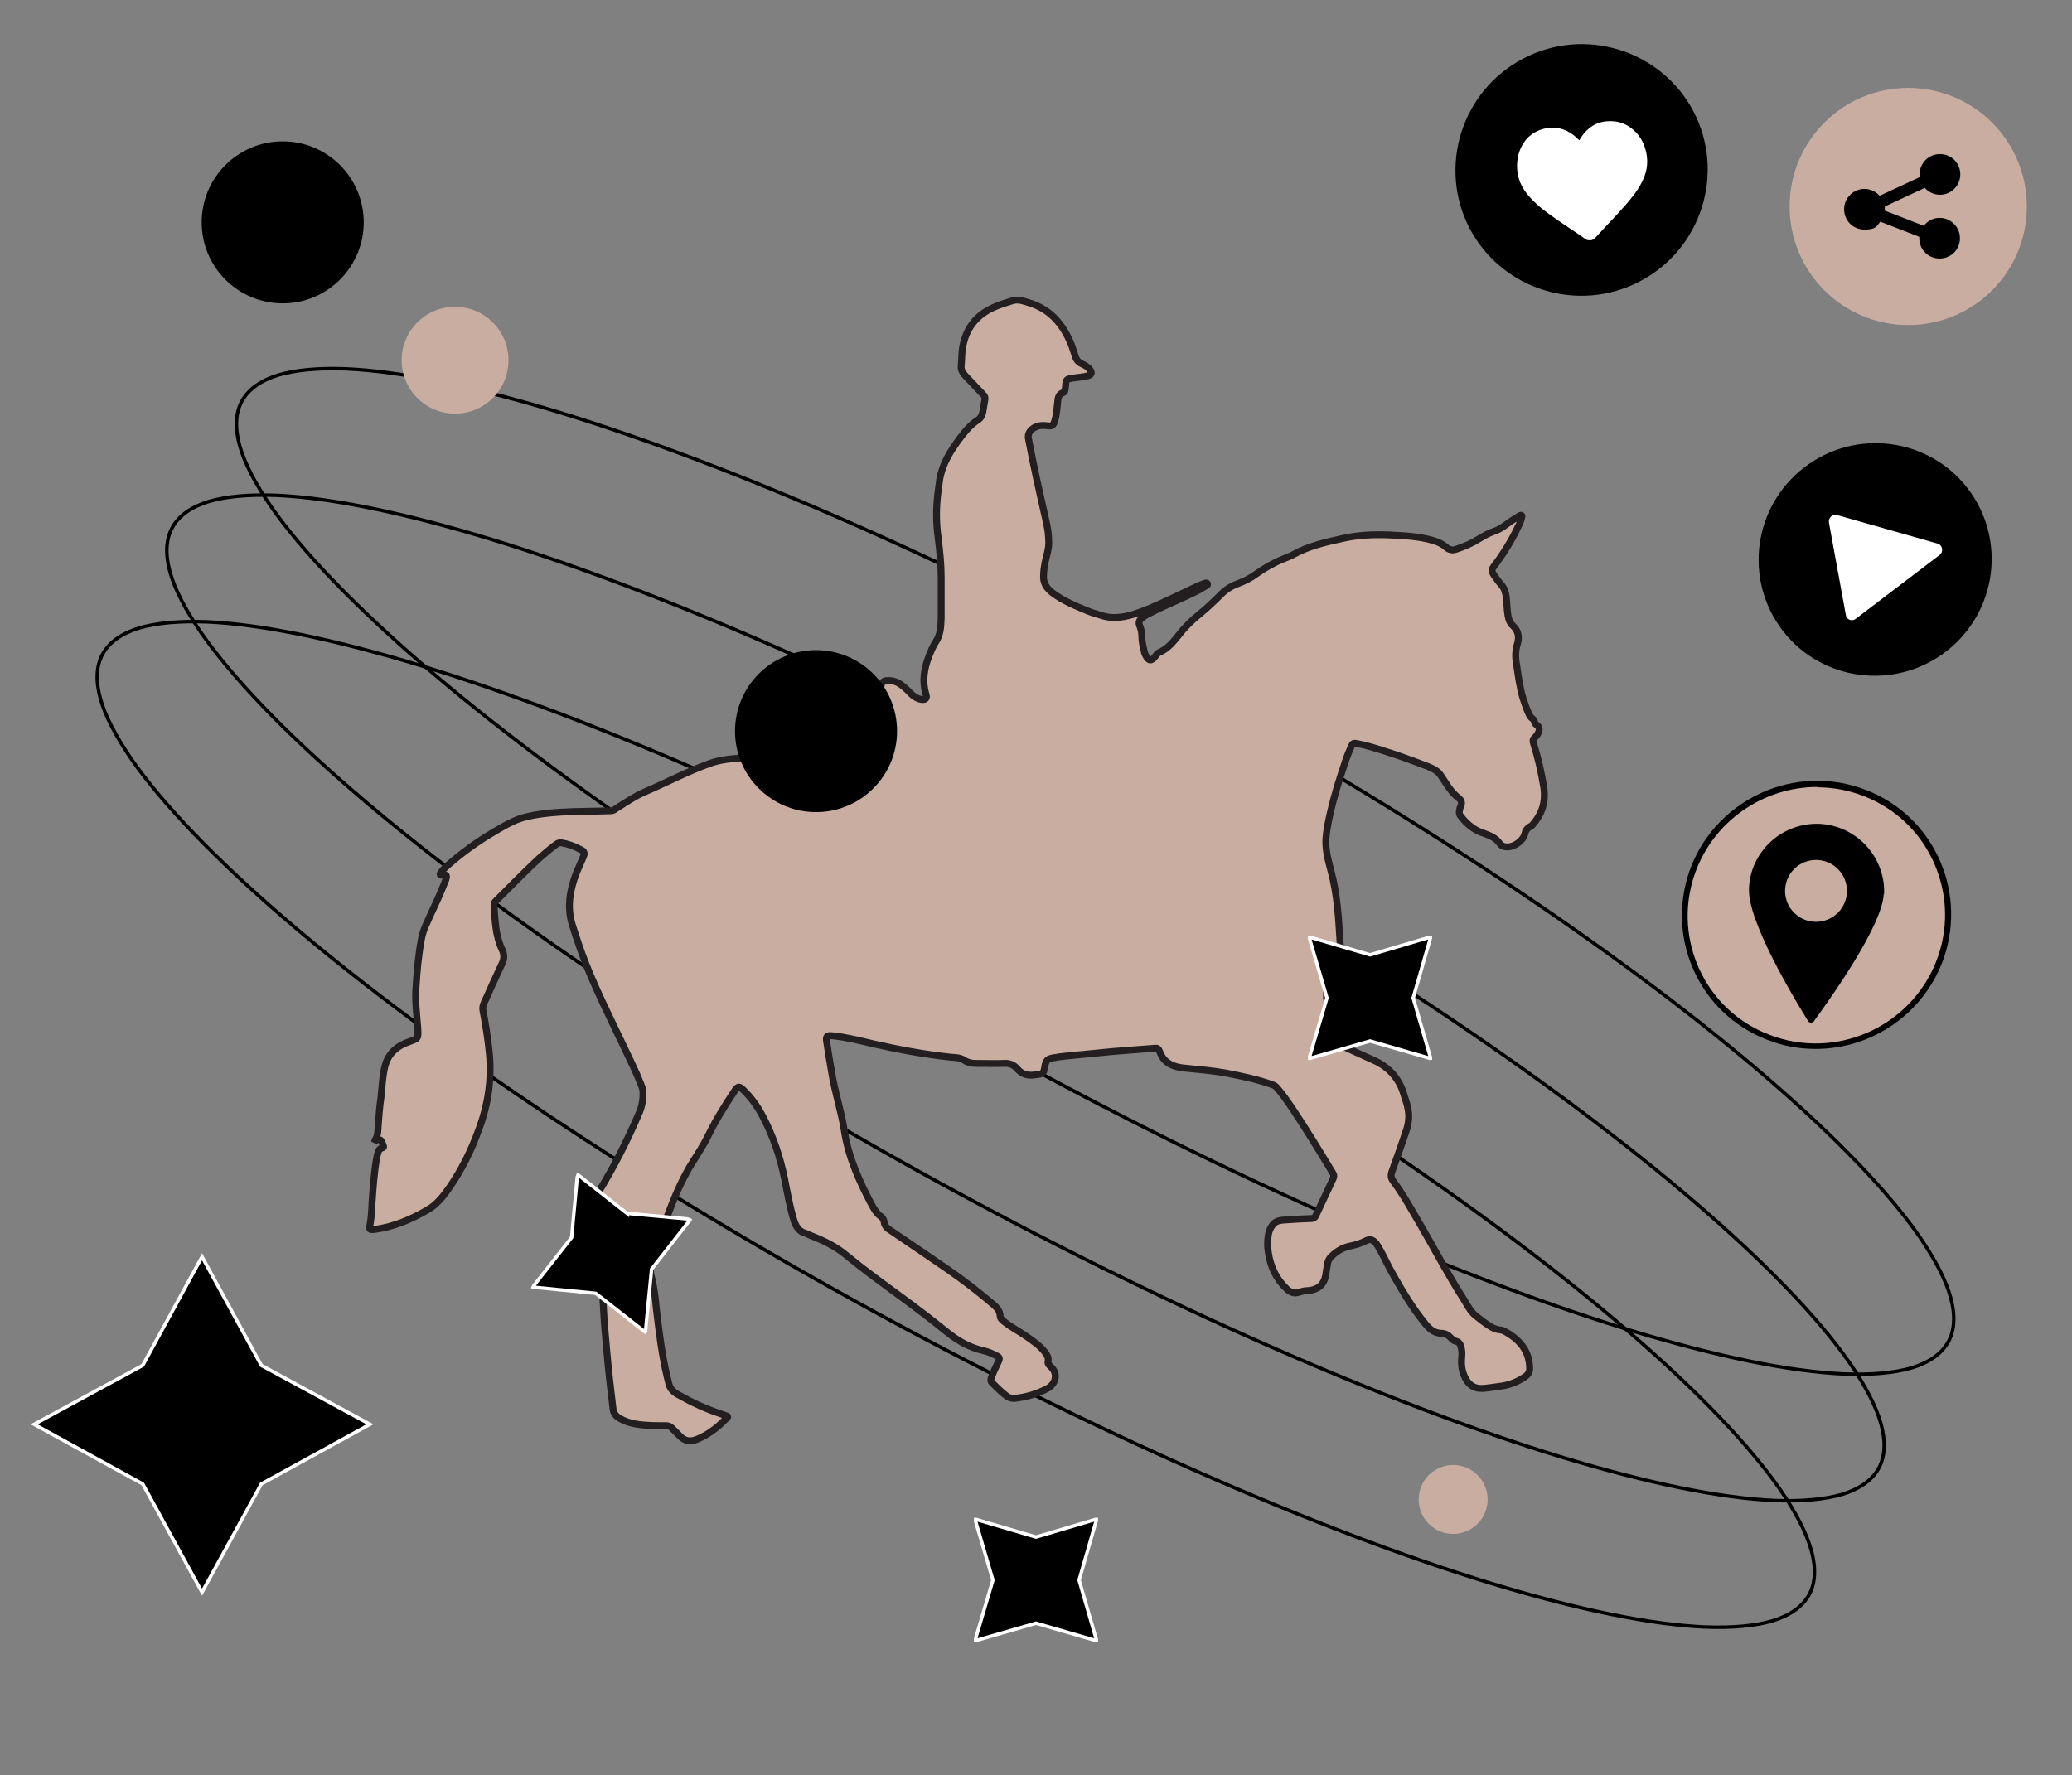
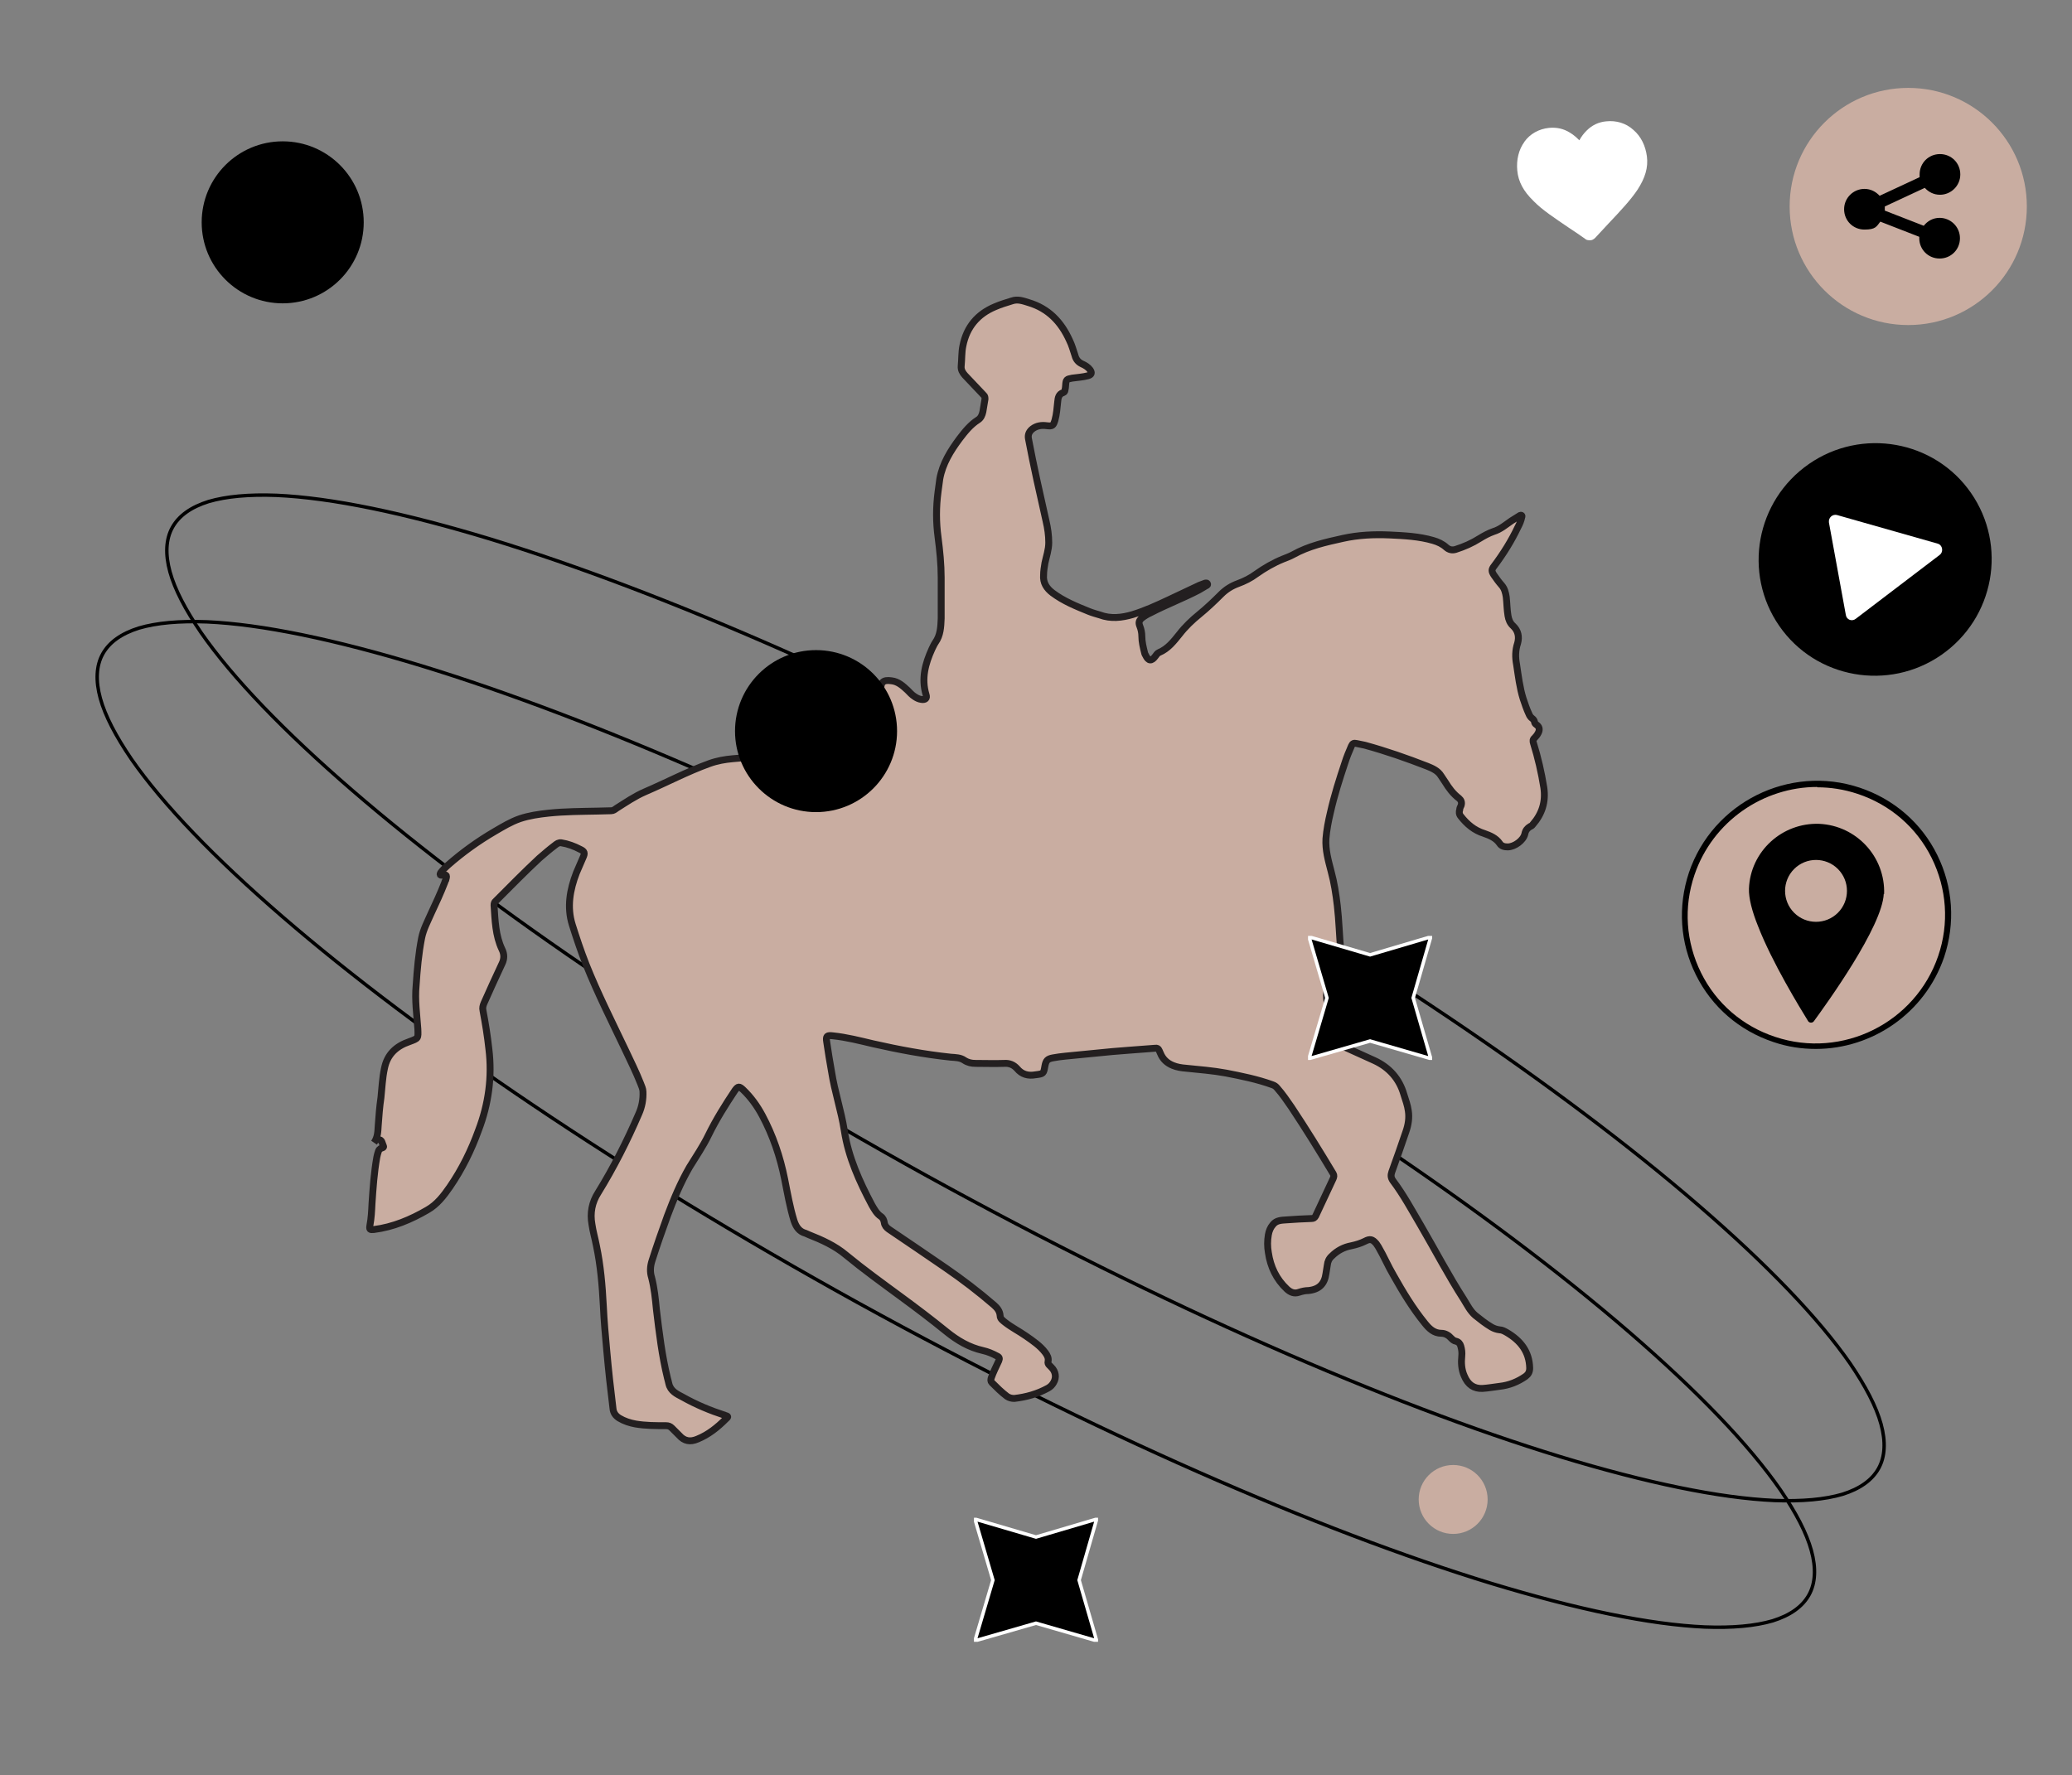
<svg xmlns="http://www.w3.org/2000/svg" id="Layer_1" data-name="Layer 1" version="1.1" viewBox="0 0 601 515">
  <rect x="0" y="0" width="601" height="515" fill="#808080" stroke="none" />
  <defs>
    <style>
      .cls-1, .cls-2, .cls-3, .cls-4 {
        stroke-width: 0px;
      }

      .cls-1, .cls-5 {
        fill: #000;
      }

      .cls-2, .cls-6 {
        fill: #c9ada1;
      }

      .cls-7 {
        clip-path: url(#clippath-2);
      }

      .cls-6 {
        stroke: #231f20;
        stroke-width: 2px;
      }

      .cls-6, .cls-5 {
        stroke-miterlimit: 10;
      }

      .cls-3, .cls-8 {
        fill: none;
      }

      .cls-9 {
        clip-path: url(#clippath-1);
      }

      .cls-5 {
        stroke: #fff;
      }

      .cls-10 {
        clip-path: url(#clippath);
      }

      .cls-11 {
        clip-path: url(#clippath-3);
      }

      .cls-4 {
        fill: #fff;
      }

      .cls-8 {
        stroke: #000;
      }
    </style>
    <clipPath id="clippath">
      <rect class="cls-3" x="282.5" y="440.3" width="36" height="36" />
    </clipPath>
    <clipPath id="clippath-1">
      <rect class="cls-3" x="23.4" y="378.1" width="70.3" height="70.3" transform="translate(-275.1 162.4) rotate(-45)" />
    </clipPath>
    <clipPath id="clippath-2">
      <rect class="cls-3" x="159.4" y="345.5" width="36" height="36" transform="translate(-226 393.4) rotate(-68.2)" />
    </clipPath>
    <clipPath id="clippath-3">
      <rect class="cls-3" x="379.4" y="271.5" width="36" height="36" />
    </clipPath>
  </defs>
  <g class="cls-10">
    <path class="cls-5" d="M300.5,445.9l17.6-5.2-5.1,17.7,5.1,17.6-17.6-5.1-17.7,5.1,5.2-17.6-5.2-17.7,17.7,5.2Z" />
  </g>
  <g class="cls-9">
-     <path class="cls-5" d="M75.8,396.1l31.5,17.1-31.5,17.3-17.2,31.4-17.2-31.4-31.5-17.3,31.5-17.1,17.2-31.5,17.2,31.5Z" />
-   </g>
-   <path class="cls-8" d="M565.1,389.3c-1.9,3.4-5.4,5.9-10.5,7.5-5.1,1.5-11.7,2.1-19.7,1.8-15.9-.7-37.1-5.1-62.1-12.7-50-15.3-115.2-43.7-183.6-81.4-68.4-37.8-127.2-77.7-166.8-111.9-19.8-17.1-34.8-32.7-43.9-45.8-4.5-6.6-7.6-12.5-9-17.6-1.4-5.1-1.2-9.5.7-12.9,1.9-3.4,5.4-5.9,10.5-7.5,5.1-1.5,11.7-2.1,19.7-1.8,15.9.7,37.1,5.1,62.1,12.7,50,15.3,115.2,43.7,183.6,81.4,68.4,37.8,127.2,77.7,166.8,111.9,19.8,17.1,34.8,32.7,43.9,45.8,4.5,6.6,7.6,12.5,9,17.6,1.4,5.1,1.2,9.5-.7,12.9Z" />
+     </g>
  <path class="cls-8" d="M544.9,426c-1.9,3.4-5.4,5.9-10.5,7.5-5.1,1.5-11.7,2.1-19.7,1.8-15.9-.7-37.1-5.1-62.1-12.7-50-15.3-115.2-43.7-183.6-81.4-68.4-37.8-127.2-77.7-166.8-111.9-19.8-17.1-34.8-32.7-43.9-45.8-4.5-6.6-7.6-12.5-9-17.6-1.4-5.1-1.2-9.5.7-12.9,1.9-3.4,5.4-5.9,10.5-7.5,5.1-1.5,11.7-2.1,19.7-1.8,15.9.7,37.1,5.1,62.1,12.7,50,15.3,115.2,43.7,183.6,81.4,68.4,37.8,127.2,77.7,166.8,111.9,19.8,17.1,34.8,32.7,43.9,45.8,4.5,6.6,7.6,12.5,9,17.6,1.4,5.1,1.2,9.5-.7,12.9Z" />
  <path class="cls-8" d="M524.7,462.7c-1.9,3.4-5.4,5.9-10.5,7.5-5.1,1.5-11.7,2.1-19.7,1.8-15.9-.7-37.1-5.1-62.1-12.7-50-15.3-115.2-43.7-183.6-81.4-68.4-37.8-127.2-77.7-166.8-111.9-19.8-17.1-34.8-32.7-43.9-45.8-4.5-6.6-7.6-12.5-9-17.6-1.4-5.1-1.2-9.5.7-12.9,1.9-3.4,5.4-5.9,10.5-7.5,5.1-1.5,11.7-2.1,19.7-1.8,15.9.7,37.1,5.1,62.1,12.7,50,15.3,115.2,43.7,183.6,81.4,68.4,37.8,127.2,77.7,166.8,111.9,19.8,17.1,34.8,32.7,43.9,45.8,4.5,6.6,7.6,12.5,9,17.6,1.4,5.1,1.2,9.5-.7,12.9Z" />
-   <circle class="cls-2" cx="132" cy="104.5" r="15.5" />
  <circle class="cls-2" cx="421.5" cy="435" r="10" />
  <circle class="cls-1" cx="82" cy="64.5" r="23.5" />
-   <path class="cls-1" d="M475.7,81.6c17.9-9.4,24.8-31.5,15.5-49.3-9.4-17.8-31.5-24.7-49.4-15.3-17.9,9.4-24.8,31.5-15.5,49.3,9.4,17.8,31.5,24.7,49.4,15.3Z" />
  <path class="cls-4" d="M442.1,41.2c1.7-2.4,4.3-3.8,7.2-4.1,2.2-.2,4.2.2,6.1,1.4,1,.6,1.8,1.3,2.7,2.2.6-1.1,1.3-2,2.1-2.8,1.6-1.6,3.5-2.5,5.7-2.7,2.9-.3,5.7.5,7.9,2.5,2.2,1.9,3.5,4.6,3.9,7.7.4,3.2-.5,6.2-2.7,9.6-2,3-4.9,6.1-8.4,9.8-1.2,1.3-2.5,2.7-3.9,4.2-.4.4-.9.7-1.4.7-.5,0-1.1,0-1.5-.4-1.7-1.2-3.3-2.3-4.7-3.2-4.1-2.8-7.8-5.2-10.3-7.8-2.9-2.8-4.4-5.6-4.7-8.8-.3-3.1.4-6.1,2.1-8.4Z" />
  <path class="cls-2" d="M577.3,83.6c13.1-13.1,13.1-34.4,0-47.5-13.1-13.1-34.4-13.1-47.5,0-13.1,13.1-13.1,34.4,0,47.5,13.1,13.1,34.4,13.1,47.5,0Z" />
  <path class="cls-2" d="M553.5,94.3c-19,0-34.4-15.4-34.4-34.4s15.4-34.4,34.4-34.4,34.4,15.4,34.4,34.4-15.4,34.4-34.4,34.4ZM553.5,27.1c-18,0-32.7,14.6-32.7,32.7s14.6,32.7,32.7,32.7,32.7-14.6,32.7-32.7-14.6-32.7-32.7-32.7Z" />
  <path class="cls-1" d="M562.6,63.2c-1.9,0-3.5.9-4.6,2.3l-11.3-4.4c0-.2,0-.3,0-.4,0-.3,0-.5,0-.8l11.6-5.4c1.1,1.2,2.6,2,4.4,2,3.2,0,5.9-2.6,5.9-5.9s-2.6-5.9-5.9-5.9-5.9,2.6-5.9,5.9,0,.5,0,.8l-11.6,5.4c-1.1-1.2-2.6-2-4.4-2-3.2,0-5.9,2.6-5.9,5.9s2.6,5.9,5.9,5.9,3.5-.9,4.6-2.3l11.3,4.4c0,.2,0,.3,0,.4,0,3.3,2.6,5.9,5.9,5.9s5.9-2.6,5.9-5.9c0-3.3-2.7-5.9-5.9-5.9Z" />
  <path class="cls-1" d="M563.1,190c15.4-10.7,19.2-31.7,8.6-47-10.6-15.3-31.7-19-47-8.4-15.4,10.7-19.2,31.7-8.6,47,10.6,15.3,31.7,19,47,8.4Z" />
  <path class="cls-4" d="M535.4,178.4l-4.9-26.8c-.2-1.4,1-2.5,2.3-2.2l29.2,8.3c1.5.4,1.8,2.4.6,3.3l-24.3,18.5c-1.1.9-2.7.3-2.9-1.1Z" />
  <path class="cls-2" d="M543.5,299.6c19-9.2,26.9-32,17.7-50.9-9.2-18.9-32-26.7-51-17.4-19,9.2-26.9,32-17.7,50.9,9.2,18.9,32,26.7,51,17.4Z" />
  <path class="cls-1" d="M526.7,304.3c-4.1,0-8.2-.6-12.3-2-9.9-3.3-17.9-10.2-22.5-19.5-4.6-9.3-5.3-19.8-2-29.7,6.9-20.3,29.1-31.4,49.5-24.6,9.9,3.3,17.9,10.2,22.5,19.5,4.6,9.3,5.3,19.8,2,29.7-5.6,16.3-20.9,26.6-37.2,26.6ZM527.1,228.3c-15.6,0-30.3,9.9-35.6,25.5-3.2,9.4-2.5,19.5,1.9,28.4,4.4,8.9,12.1,15.5,21.5,18.6,19.5,6.5,40.7-4.1,47.3-23.5,3.2-9.4,2.5-19.5-1.9-28.4-4.4-8.9-12.1-15.5-21.5-18.6-3.9-1.3-7.8-1.9-11.7-1.9Z" />
  <path class="cls-1" d="M546.4,259.3c-.4,9.5-16.5,31.8-20.3,37-.4.5-1.2.5-1.6,0-2.4-3.9-10.5-17.1-14.6-27.7-1.7-4.2-2.7-8.1-2.6-10.8.4-10.8,9.6-19.2,20.4-18.8,10.8.5,19.2,9.6,18.8,20.4Z" />
  <path class="cls-2" d="M533.1,264.8c3.5-3.5,3.5-9.2,0-12.7-3.5-3.5-9.2-3.5-12.7,0-3.5,3.5-3.5,9.2,0,12.7,3.5,3.5,9.2,3.5,12.7,0Z" />
-   <path class="cls-6" d="M108.5,331.5c1.1-1.6,1.1-3.3,1.2-4.9.2-2.8.4-5.5.8-8.2.3-2.8.4-5.6,1-8.4.8-4.1,3.4-6.5,7.2-7.8,2.7-1,2.6-.9,2.5-3.7-.3-4.2-.9-8.4-.5-12.6.3-4.6.7-9.2,1.6-13.8.5-2.5,1.7-4.7,2.7-7,1.4-3,2.8-6,4-9.1,0-.2.2-.5.3-.7.3-1.1.5-1.8-1.1-1.4-.2,0-.4,0-.5-.1-.1-.2,0-.4.1-.6.6-.8,1.3-1.5,2.1-2.2,4.2-3.7,8.8-7,13.6-9.8,2.4-1.4,4.7-2.8,7.3-3.7,2.7-.9,5.5-1.3,8.3-1.6,4.8-.5,9.5-.5,14.3-.6,1.3,0,2.6-.1,3.9-.1.6,0,1.1-.4,1.5-.7,2.7-1.7,5.3-3.5,8.3-4.8,6.3-2.7,12.3-5.9,18.7-8.2,2.2-.8,4.5-1.2,6.8-1.4,3.8-.4,7.7-.5,11.6-.5,3.3,0,6.6.3,9.9.6,3.9.3,7.8,1,11.8.9,1.4,0,1.6-.2,1.4-1.6-.2-1.3.5-2.4,1.7-3,.9-.4,1.9-.6,2.9-.5.7,0,1.2-.2,1.5-.9.1-.3.3-.5.5-.8,2.5-2.5,2.6-5.6,2.3-8.7-.2-1.8-.6-3.5-.7-5.3-.1-2.2.5-3.2,3.1-2.8,1.9.2,3.3,1.5,4.6,2.7.7.7,1.3,1.4,2.1,1.9.6.4,1.2.7,1.9.8,1.2.2,1.8-.3,1.4-1.4-1.4-4.7-.2-9,1.7-13.2.3-.6.6-1.3,1-1.9,1.5-2.1,1.6-4.5,1.7-7,0-3.9,0-7.8,0-11.8,0-3.9-.4-7.8-.9-11.7-.6-4.4-.6-8.8,0-13.3.2-1.2.3-2.5.5-3.7.8-4.4,3.1-8.1,5.7-11.6,1.6-2.1,3.2-4.1,5.4-5.5.8-.5,1.2-1.4,1.4-2.4.2-1.2.4-2.4.6-3.6,0-.5,0-.9-.4-1.2-1.8-1.9-3.6-3.8-5.4-5.7-.7-.8-1.2-1.6-1.1-2.7.2-2,.1-4,.5-5.9,1.1-5.5,4.3-9.2,9.3-11.3,1.6-.7,3.3-1.2,4.9-1.7,1.7-.6,3.3,0,4.9.5,5.7,1.7,9.4,5.6,11.8,10.9.7,1.4,1.1,2.9,1.6,4.4.3,1.2,1,2,2.1,2.5.9.4,1.7.9,2.3,1.7.6.9.4,1.4-.6,1.7-1.5.4-3.1.5-4.6.7-1.6.3-1.8.4-1.9,2,0,.5-.1,1-.2,1.5,0,.3-.2.6-.5.7-1.3.4-1.5,1.5-1.6,2.6-.2,1.8-.3,3.6-.8,5.4-.5,1.6-.7,1.8-2.4,1.6-1.5-.2-2.9,0-4.1.9-.9.7-1.4,1.6-1.2,2.8,1.5,8,3.3,15.9,5.1,23.9.5,2.1.8,4.2.8,6.3,0,2.1-.7,4-1.1,5.9-.2,1.2-.4,2.4-.4,3.5-.2,2.3.9,3.9,2.6,5.2,3.2,2.4,6.9,3.9,10.6,5.4,1,.4,2.1.7,3.1,1,3.2,1.2,6.4.8,9.5-.1,3.6-1.1,7.1-2.7,10.5-4.3,3-1.4,5.9-2.8,8.9-4.2.5-.2,1.1-.4,1.6-.6.2,0,.5-.2.7.1.2.3,0,.5-.3.6-.7.4-1.5.9-2.2,1.3-4.6,2.4-9.4,4.2-14,6.6-.9.4-1.7.9-2.5,1.5-.8.7-1,1.3-.6,2.3.4,1,.6,2,.6,3,0,1.6.4,3.2.8,4.8,0,.2.2.5.3.7.8,1.7,1.7,1.8,2.8.3.3-.4.6-.9,1.1-1.1,2.6-1.1,4.2-3.2,5.9-5.3,1.7-2.2,3.7-4.1,5.8-5.8,2.2-1.8,4.3-3.8,6.3-5.8,1.4-1.4,3-2.4,4.9-3.1,1.9-.7,3.7-1.6,5.3-2.8,2.4-1.7,5-3.2,7.7-4.3,1-.4,2.1-.8,3-1.3,4.5-2.5,9.4-3.6,14.4-4.7,4.5-1,9-1.2,13.6-1,4.2.2,8.5.4,12.6,1.6,1.4.4,2.7,1,3.8,2,.8.7,1.7.9,2.7.6,2.5-.8,4.8-1.8,7-3.2,1.3-.8,2.6-1.5,4-2,2-.6,3.6-2,5.2-3.1.8-.5,1.6-1,2.4-1.5.1,0,.3-.2.5-.1.2.1.2.3.1.5-.2,1-.6,2-1.1,2.9-1.9,4-4.2,7.7-6.9,11.3-.8,1-.8,1.5-.1,2.6.7,1,1.4,2,2.2,2.9.9,1,1.2,2.2,1.4,3.5.2,1.8.2,3.6.5,5.4.2,1.2.6,2.2,1.5,3,1.5,1.4,1.8,3.2,1.3,5-.7,2.1-.7,4.1-.3,6.2.5,3.3.9,6.7,1.9,9.9.5,1.5,1,3,1.7,4.5.2.5.5.9.9,1.2.4.3.6.6.7,1,0,.3.2.6.5.8.9.6,1.1,1.4.6,2.4-.3.6-.7,1.1-1.1,1.5-.5.4-.5.9-.3,1.5,1.3,4.2,2.3,8.5,3,12.9.6,4.1-.5,7.6-3.2,10.7-.2.3-.5.5-.8.6-.8.5-1.3,1.1-1.5,2.1-.4,1.9-3,3.8-5,3.8-.9,0-1.8-.2-2.3-1-1.1-1.6-2.8-2.3-4.5-2.9-2.9-.9-5-2.7-6.8-5-.5-.6-.5-1.3-.3-1.9,0-.4.2-.8.4-1.2.3-.9,0-1.6-.6-2.1-1.7-1.3-2.9-2.9-4-4.7-.4-.6-.8-1.2-1.2-1.8-.9-1.5-2.5-2.2-4-2.8-5.9-2.3-11.9-4.4-18.1-6.1-.8-.2-1.6-.3-2.4-.5-.8-.2-1.2,0-1.5.7-.7,1.6-1.4,3.3-1.9,4.9-1.6,4.8-3.1,9.5-4.2,14.4-.6,2.5-1.1,5.1-1.3,7.6-.2,3.3.7,6.4,1.5,9.5.9,3.3,1.4,6.6,1.8,10,.5,4.3.6,8.7,1,13,0,.5,0,.9-.3,1.4-1.1,2.6-2.1,5.2-3.1,7.9-1.2,3.1-.9,6,.6,8.9,1.3,2.7,2.3,5.5,2.9,8.4.1.7.5,1.1,1.1,1.4,2.9,1.3,5.7,2.6,8.6,3.9,4.3,2,7.2,5.3,8.5,9.8.5,1.6,1.1,3.2,1.3,4.8.3,2,0,4-.7,6-1.3,3.9-2.7,7.8-4.1,11.7-.3.9-.3,1.6.3,2.5,3.1,4.1,5.5,8.6,8.1,13,4.2,7.2,8,14.5,12.5,21.5,1,1.6,1.8,3.3,3.3,4.6,1.5,1.2,3,2.4,4.7,3.4.7.4,1.5.7,2.4.8.7,0,1.4.4,2.1.8,3.9,2.3,6.5,5.5,6.6,10.3,0,1.1-.4,1.8-1.2,2.4-2.3,1.6-4.8,2.6-7.6,2.9-1.6.2-3.3.5-4.9.6-2.4.1-4.2-1-5.3-3.7-.8-1.8-.9-3.8-.7-5.7.1-1,0-1.9-.3-2.9-.2-.7-.6-1.2-1.4-1.4-.6-.1-1-.5-1.4-.9-.7-.8-1.7-1.4-2.8-1.4-2.2,0-3.6-1.4-4.8-2.9-3.5-4.3-6.4-9.1-9.1-13.9-1.6-2.7-2.8-5.6-4.4-8.3-.2-.3-.4-.6-.6-.9-1.1-1.3-1.8-1.5-3.3-.7-1.2.6-2.5,1-3.9,1.3-2.2.4-4.1,1.4-5.7,3-.8.7-1.2,1.6-1.3,2.6-.1.8-.3,1.7-.4,2.5-.4,3-2,4.6-5.1,4.9-.9,0-1.8.2-2.7.5-1.4.5-2.5,0-3.5-.9-3.1-2.9-4.8-6.5-5.4-10.6-.3-1.7-.3-3.5,0-5.2.2-1.1.6-2.1,1.3-2.9,1-1.3,2.5-1.3,3.9-1.4,2.5-.2,4.9-.3,7.4-.4.5,0,.8-.2,1.1-.7,1.7-3.6,3.4-7.3,5.1-10.9.2-.5.3-.9,0-1.4-3.9-6.5-7.9-13-12.1-19.3-1.3-1.9-2.6-3.8-4.1-5.5-.4-.5-.8-.8-1.4-1-4.4-1.6-8.9-2.5-13.5-3.4-3.8-.7-7.7-1-11.6-1.4-1.3-.1-2.6-.3-3.8-.8-1.7-.7-2.9-1.8-3.6-3.5-.1-.3-.3-.6-.4-.9-.2-.5-.6-.7-1.1-.6-2.6.2-5.3.4-7.9.6-3,.2-6,.5-9,.8-3.1.3-6.2.6-9.2.9-1.2.1-2.4.3-3.6.5-1.6.3-2,.8-2.3,2.3-.4,2.3-.4,2.3-2.7,2.6-2.2.4-4-.1-5.4-1.8-1-1.1-2.2-1.6-3.7-1.5-2.8.1-5.5,0-8.3,0-1.2,0-2.2-.2-3.3-.9-1.1-.8-2.6-.8-3.9-.9-7.6-.8-15.1-2.2-22.6-3.9-3.8-.9-7.7-1.9-11.6-2.3-1.7-.2-2.1,0-1.8,1.8.4,2.9.9,5.7,1.4,8.6.9,5.8,2.8,11.3,3.7,17.1,1.2,7.8,4.4,14.8,8,21.6.7,1.2,1.4,2.5,2.6,3.3.6.4.9,1.1,1,1.8.1.8.6,1.4,1.3,1.9,5.6,3.8,11.1,7.5,16.6,11.3,4.8,3.3,9.5,6.9,13.9,10.7.9.8,1.7,1.7,1.8,3.1,0,.9.8,1.4,1.4,1.9,1.9,1.5,4.1,2.6,6.1,4,2,1.4,4.1,2.8,5.6,4.8.6.8,1,1.6.8,2.6-.2.8.6,1.2,1,1.7,1.2,1.2,1.5,2.9.6,4.4-.4.7-.9,1.2-1.6,1.6-3.1,1.7-6.3,2.6-9.8,3-.8,0-1.5-.2-2.1-.6-1.6-1.2-3-2.6-4.4-4-.4-.4-.3-.8-.2-1.3.6-1.7,1.4-3.3,2.2-5,.3-.7.2-1.1-.5-1.4-1.3-.7-2.7-1.3-4.1-1.6-4-.9-7.4-2.9-10.6-5.5-4.3-3.5-8.8-6.9-13.3-10.2-5.3-3.9-10.7-7.8-15.8-12-3.2-2.7-7-4.4-10.8-5.9-.3-.1-.6-.3-.9-.4-1.9-.5-2.8-1.9-3.4-3.7-1.2-3.9-1.9-8-2.7-12-1.3-6.5-3.4-12.7-6.5-18.5-1.5-2.8-3.3-5.3-5.6-7.5-1.1-1-1.4-1-2.3.2-2.8,4.2-5.5,8.5-7.7,13-1.6,3.3-3.6,6.2-5.5,9.3-2.6,4.5-4.6,9.3-6.4,14.1-1.6,4.4-3.1,8.7-4.5,13.1-.5,1.6-.6,3.2-.1,4.8.8,3.1,1.1,6.2,1.4,9.3.8,6.7,1.6,13.4,3.2,19.9.1.5.3,1,.4,1.6.5,2.2,2.3,3,4,3.9,3.9,2.2,8,3.9,12.3,5.3,1,.3,1,.4.2,1.1-2.4,2.4-5,4.5-8.2,5.8-2.1.9-3.8.6-5.3-1.1-.7-.7-1.4-1.4-2.1-2.1-.5-.5-1-.7-1.7-.7-3,0-6,0-8.9-.5-1.6-.3-3.2-.8-4.7-1.7-1.1-.7-1.7-1.6-1.8-2.8-.7-5.6-1.3-11.1-1.8-16.7-.4-4.4-.8-8.7-1-13.1-.3-5.8-.8-11.7-2-17.4-.4-2.1-1-4.1-1.3-6.2-.6-3.3,0-6.4,1.8-9.2,4.5-7.3,8.4-15,11.8-22.9.9-2,1.3-4.2,1.2-6.4,0-.8-.4-1.6-.7-2.4-1.3-3.3-2.9-6.5-4.4-9.7-3.9-8.2-8-16.3-11.4-24.8-1.5-3.8-2.8-7.7-4-11.5-1.6-5.1-.7-10.2,1.2-15.1.6-1.5,1.3-2.9,1.9-4.4.6-1.3.5-1.8-.8-2.4-1.7-.9-3.6-1.6-5.5-1.9-.8-.1-1.3.3-1.8.7-1.6,1.2-3.1,2.5-4.6,3.8-4.3,4-8.4,8.2-12.6,12.4-.4.3-.5.7-.5,1.2.3,4.4.4,8.8,2.3,12.8.7,1.4.7,2.8,0,4.2-1.8,3.8-3.5,7.6-5.2,11.4-.3.7-.5,1.4-.3,2.2.7,3.7,1.3,7.4,1.7,11.1,1,8.1-.1,16-3,23.6-2.1,5.8-4.8,11.3-8.3,16.4-1.8,2.6-3.7,5.1-6.5,6.7-4.8,2.8-10,5-15.6,5.7-1.1.1-1.3,0-1.1-1.2.4-2.1.5-4.2.6-6.3.3-4.5.6-9,1.4-13.5.1-.6.3-1.2.5-1.8.1-.3.3-.5.6-.7.3-.2,1.1-.2.8-.8-.4-.7-.3-1.9-1.6-1.8-.2,0-.4,0-.7,0Z" />
+   <path class="cls-6" d="M108.5,331.5c1.1-1.6,1.1-3.3,1.2-4.9.2-2.8.4-5.5.8-8.2.3-2.8.4-5.6,1-8.4.8-4.1,3.4-6.5,7.2-7.8,2.7-1,2.6-.9,2.5-3.7-.3-4.2-.9-8.4-.5-12.6.3-4.6.7-9.2,1.6-13.8.5-2.5,1.7-4.7,2.7-7,1.4-3,2.8-6,4-9.1,0-.2.2-.5.3-.7.3-1.1.5-1.8-1.1-1.4-.2,0-.4,0-.5-.1-.1-.2,0-.4.1-.6.6-.8,1.3-1.5,2.1-2.2,4.2-3.7,8.8-7,13.6-9.8,2.4-1.4,4.7-2.8,7.3-3.7,2.7-.9,5.5-1.3,8.3-1.6,4.8-.5,9.5-.5,14.3-.6,1.3,0,2.6-.1,3.9-.1.6,0,1.1-.4,1.5-.7,2.7-1.7,5.3-3.5,8.3-4.8,6.3-2.7,12.3-5.9,18.7-8.2,2.2-.8,4.5-1.2,6.8-1.4,3.8-.4,7.7-.5,11.6-.5,3.3,0,6.6.3,9.9.6,3.9.3,7.8,1,11.8.9,1.4,0,1.6-.2,1.4-1.6-.2-1.3.5-2.4,1.7-3,.9-.4,1.9-.6,2.9-.5.7,0,1.2-.2,1.5-.9.1-.3.3-.5.5-.8,2.5-2.5,2.6-5.6,2.3-8.7-.2-1.8-.6-3.5-.7-5.3-.1-2.2.5-3.2,3.1-2.8,1.9.2,3.3,1.5,4.6,2.7.7.7,1.3,1.4,2.1,1.9.6.4,1.2.7,1.9.8,1.2.2,1.8-.3,1.4-1.4-1.4-4.7-.2-9,1.7-13.2.3-.6.6-1.3,1-1.9,1.5-2.1,1.6-4.5,1.7-7,0-3.9,0-7.8,0-11.8,0-3.9-.4-7.8-.9-11.7-.6-4.4-.6-8.8,0-13.3.2-1.2.3-2.5.5-3.7.8-4.4,3.1-8.1,5.7-11.6,1.6-2.1,3.2-4.1,5.4-5.5.8-.5,1.2-1.4,1.4-2.4.2-1.2.4-2.4.6-3.6,0-.5,0-.9-.4-1.2-1.8-1.9-3.6-3.8-5.4-5.7-.7-.8-1.2-1.6-1.1-2.7.2-2,.1-4,.5-5.9,1.1-5.5,4.3-9.2,9.3-11.3,1.6-.7,3.3-1.2,4.9-1.7,1.7-.6,3.3,0,4.9.5,5.7,1.7,9.4,5.6,11.8,10.9.7,1.4,1.1,2.9,1.6,4.4.3,1.2,1,2,2.1,2.5.9.4,1.7.9,2.3,1.7.6.9.4,1.4-.6,1.7-1.5.4-3.1.5-4.6.7-1.6.3-1.8.4-1.9,2,0,.5-.1,1-.2,1.5,0,.3-.2.6-.5.7-1.3.4-1.5,1.5-1.6,2.6-.2,1.8-.3,3.6-.8,5.4-.5,1.6-.7,1.8-2.4,1.6-1.5-.2-2.9,0-4.1.9-.9.7-1.4,1.6-1.2,2.8,1.5,8,3.3,15.9,5.1,23.9.5,2.1.8,4.2.8,6.3,0,2.1-.7,4-1.1,5.9-.2,1.2-.4,2.4-.4,3.5-.2,2.3.9,3.9,2.6,5.2,3.2,2.4,6.9,3.9,10.6,5.4,1,.4,2.1.7,3.1,1,3.2,1.2,6.4.8,9.5-.1,3.6-1.1,7.1-2.7,10.5-4.3,3-1.4,5.9-2.8,8.9-4.2.5-.2,1.1-.4,1.6-.6.2,0,.5-.2.7.1.2.3,0,.5-.3.6-.7.4-1.5.9-2.2,1.3-4.6,2.4-9.4,4.2-14,6.6-.9.4-1.7.9-2.5,1.5-.8.7-1,1.3-.6,2.3.4,1,.6,2,.6,3,0,1.6.4,3.2.8,4.8,0,.2.2.5.3.7.8,1.7,1.7,1.8,2.8.3.3-.4.6-.9,1.1-1.1,2.6-1.1,4.2-3.2,5.9-5.3,1.7-2.2,3.7-4.1,5.8-5.8,2.2-1.8,4.3-3.8,6.3-5.8,1.4-1.4,3-2.4,4.9-3.1,1.9-.7,3.7-1.6,5.3-2.8,2.4-1.7,5-3.2,7.7-4.3,1-.4,2.1-.8,3-1.3,4.5-2.5,9.4-3.6,14.4-4.7,4.5-1,9-1.2,13.6-1,4.2.2,8.5.4,12.6,1.6,1.4.4,2.7,1,3.8,2,.8.7,1.7.9,2.7.6,2.5-.8,4.8-1.8,7-3.2,1.3-.8,2.6-1.5,4-2,2-.6,3.6-2,5.2-3.1.8-.5,1.6-1,2.4-1.5.1,0,.3-.2.5-.1.2.1.2.3.1.5-.2,1-.6,2-1.1,2.9-1.9,4-4.2,7.7-6.9,11.3-.8,1-.8,1.5-.1,2.6.7,1,1.4,2,2.2,2.9.9,1,1.2,2.2,1.4,3.5.2,1.8.2,3.6.5,5.4.2,1.2.6,2.2,1.5,3,1.5,1.4,1.8,3.2,1.3,5-.7,2.1-.7,4.1-.3,6.2.5,3.3.9,6.7,1.9,9.9.5,1.5,1,3,1.7,4.5.2.5.5.9.9,1.2.4.3.6.6.7,1,0,.3.2.6.5.8.9.6,1.1,1.4.6,2.4-.3.6-.7,1.1-1.1,1.5-.5.4-.5.9-.3,1.5,1.3,4.2,2.3,8.5,3,12.9.6,4.1-.5,7.6-3.2,10.7-.2.3-.5.5-.8.6-.8.5-1.3,1.1-1.5,2.1-.4,1.9-3,3.8-5,3.8-.9,0-1.8-.2-2.3-1-1.1-1.6-2.8-2.3-4.5-2.9-2.9-.9-5-2.7-6.8-5-.5-.6-.5-1.3-.3-1.9,0-.4.2-.8.4-1.2.3-.9,0-1.6-.6-2.1-1.7-1.3-2.9-2.9-4-4.7-.4-.6-.8-1.2-1.2-1.8-.9-1.5-2.5-2.2-4-2.8-5.9-2.3-11.9-4.4-18.1-6.1-.8-.2-1.6-.3-2.4-.5-.8-.2-1.2,0-1.5.7-.7,1.6-1.4,3.3-1.9,4.9-1.6,4.8-3.1,9.5-4.2,14.4-.6,2.5-1.1,5.1-1.3,7.6-.2,3.3.7,6.4,1.5,9.5.9,3.3,1.4,6.6,1.8,10,.5,4.3.6,8.7,1,13,0,.5,0,.9-.3,1.4-1.1,2.6-2.1,5.2-3.1,7.9-1.2,3.1-.9,6,.6,8.9,1.3,2.7,2.3,5.5,2.9,8.4.1.7.5,1.1,1.1,1.4,2.9,1.3,5.7,2.6,8.6,3.9,4.3,2,7.2,5.3,8.5,9.8.5,1.6,1.1,3.2,1.3,4.8.3,2,0,4-.7,6-1.3,3.9-2.7,7.8-4.1,11.7-.3.9-.3,1.6.3,2.5,3.1,4.1,5.5,8.6,8.1,13,4.2,7.2,8,14.5,12.5,21.5,1,1.6,1.8,3.3,3.3,4.6,1.5,1.2,3,2.4,4.7,3.4.7.4,1.5.7,2.4.8.7,0,1.4.4,2.1.8,3.9,2.3,6.5,5.5,6.6,10.3,0,1.1-.4,1.8-1.2,2.4-2.3,1.6-4.8,2.6-7.6,2.9-1.6.2-3.3.5-4.9.6-2.4.1-4.2-1-5.3-3.7-.8-1.8-.9-3.8-.7-5.7.1-1,0-1.9-.3-2.9-.2-.7-.6-1.2-1.4-1.4-.6-.1-1-.5-1.4-.9-.7-.8-1.7-1.4-2.8-1.4-2.2,0-3.6-1.4-4.8-2.9-3.5-4.3-6.4-9.1-9.1-13.9-1.6-2.7-2.8-5.6-4.4-8.3-.2-.3-.4-.6-.6-.9-1.1-1.3-1.8-1.5-3.3-.7-1.2.6-2.5,1-3.9,1.3-2.2.4-4.1,1.4-5.7,3-.8.7-1.2,1.6-1.3,2.6-.1.8-.3,1.7-.4,2.5-.4,3-2,4.6-5.1,4.9-.9,0-1.8.2-2.7.5-1.4.5-2.5,0-3.5-.9-3.1-2.9-4.8-6.5-5.4-10.6-.3-1.7-.3-3.5,0-5.2.2-1.1.6-2.1,1.3-2.9,1-1.3,2.5-1.3,3.9-1.4,2.5-.2,4.9-.3,7.4-.4.5,0,.8-.2,1.1-.7,1.7-3.6,3.4-7.3,5.1-10.9.2-.5.3-.9,0-1.4-3.9-6.5-7.9-13-12.1-19.3-1.3-1.9-2.6-3.8-4.1-5.5-.4-.5-.8-.8-1.4-1-4.4-1.6-8.9-2.5-13.5-3.4-3.8-.7-7.7-1-11.6-1.4-1.3-.1-2.6-.3-3.8-.8-1.7-.7-2.9-1.8-3.6-3.5-.1-.3-.3-.6-.4-.9-.2-.5-.6-.7-1.1-.6-2.6.2-5.3.4-7.9.6-3,.2-6,.5-9,.8-3.1.3-6.2.6-9.2.9-1.2.1-2.4.3-3.6.5-1.6.3-2,.8-2.3,2.3-.4,2.3-.4,2.3-2.7,2.6-2.2.4-4-.1-5.4-1.8-1-1.1-2.2-1.6-3.7-1.5-2.8.1-5.5,0-8.3,0-1.2,0-2.2-.2-3.3-.9-1.1-.8-2.6-.8-3.9-.9-7.6-.8-15.1-2.2-22.6-3.9-3.8-.9-7.7-1.9-11.6-2.3-1.7-.2-2.1,0-1.8,1.8.4,2.9.9,5.7,1.4,8.6.9,5.8,2.8,11.3,3.7,17.1,1.2,7.8,4.4,14.8,8,21.6.7,1.2,1.4,2.5,2.6,3.3.6.4.9,1.1,1,1.8.1.8.6,1.4,1.3,1.9,5.6,3.8,11.1,7.5,16.6,11.3,4.8,3.3,9.5,6.9,13.9,10.7.9.8,1.7,1.7,1.8,3.1,0,.9.8,1.4,1.4,1.9,1.9,1.5,4.1,2.6,6.1,4,2,1.4,4.1,2.8,5.6,4.8.6.8,1,1.6.8,2.6-.2.8.6,1.2,1,1.7,1.2,1.2,1.5,2.9.6,4.4-.4.7-.9,1.2-1.6,1.6-3.1,1.7-6.3,2.6-9.8,3-.8,0-1.5-.2-2.1-.6-1.6-1.2-3-2.6-4.4-4-.4-.4-.3-.8-.2-1.3.6-1.7,1.4-3.3,2.2-5,.3-.7.2-1.1-.5-1.4-1.3-.7-2.7-1.3-4.1-1.6-4-.9-7.4-2.9-10.6-5.5-4.3-3.5-8.8-6.9-13.3-10.2-5.3-3.9-10.7-7.8-15.8-12-3.2-2.7-7-4.4-10.8-5.9-.3-.1-.6-.3-.9-.4-1.9-.5-2.8-1.9-3.4-3.7-1.2-3.9-1.9-8-2.7-12-1.3-6.5-3.4-12.7-6.5-18.5-1.5-2.8-3.3-5.3-5.6-7.5-1.1-1-1.4-1-2.3.2-2.8,4.2-5.5,8.5-7.7,13-1.6,3.3-3.6,6.2-5.5,9.3-2.6,4.5-4.6,9.3-6.4,14.1-1.6,4.4-3.1,8.7-4.5,13.1-.5,1.6-.6,3.2-.1,4.8.8,3.1,1.1,6.2,1.4,9.3.8,6.7,1.6,13.4,3.2,19.9.1.5.3,1,.4,1.6.5,2.2,2.3,3,4,3.9,3.9,2.2,8,3.9,12.3,5.3,1,.3,1,.4.2,1.1-2.4,2.4-5,4.5-8.2,5.8-2.1.9-3.8.6-5.3-1.1-.7-.7-1.4-1.4-2.1-2.1-.5-.5-1-.7-1.7-.7-3,0-6,0-8.9-.5-1.6-.3-3.2-.8-4.7-1.7-1.1-.7-1.7-1.6-1.8-2.8-.7-5.6-1.3-11.1-1.8-16.7-.4-4.4-.8-8.7-1-13.1-.3-5.8-.8-11.7-2-17.4-.4-2.1-1-4.1-1.3-6.2-.6-3.3,0-6.4,1.8-9.2,4.5-7.3,8.4-15,11.8-22.9.9-2,1.3-4.2,1.2-6.4,0-.8-.4-1.6-.7-2.4-1.3-3.3-2.9-6.5-4.4-9.7-3.9-8.2-8-16.3-11.4-24.8-1.5-3.8-2.8-7.7-4-11.5-1.6-5.1-.7-10.2,1.2-15.1.6-1.5,1.3-2.9,1.9-4.4.6-1.3.5-1.8-.8-2.4-1.7-.9-3.6-1.6-5.5-1.9-.8-.1-1.3.3-1.8.7-1.6,1.2-3.1,2.5-4.6,3.8-4.3,4-8.4,8.2-12.6,12.4-.4.3-.5.7-.5,1.2.3,4.4.4,8.8,2.3,12.8.7,1.4.7,2.8,0,4.2-1.8,3.8-3.5,7.6-5.2,11.4-.3.7-.5,1.4-.3,2.2.7,3.7,1.3,7.4,1.7,11.1,1,8.1-.1,16-3,23.6-2.1,5.8-4.8,11.3-8.3,16.4-1.8,2.6-3.7,5.1-6.5,6.7-4.8,2.8-10,5-15.6,5.7-1.1.1-1.3,0-1.1-1.2.4-2.1.5-4.2.6-6.3.3-4.5.6-9,1.4-13.5.1-.6.3-1.2.5-1.8.1-.3.3-.5.6-.7.3-.2,1.1-.2.8-.8-.4-.7-.3-1.9-1.6-1.8-.2,0-.4,0-.7,0" />
  <g class="cls-7">
-     <path class="cls-5" d="M182,352l18.3,1.7-11.3,14.5-1.8,18.3-14.4-11.3-18.3-1.8,11.3-14.4,1.7-18.3,14.5,11.4Z" />
-   </g>
+     </g>
  <circle class="cls-1" cx="236.7" cy="212.1" r="23.5" />
  <g class="cls-11">
    <path class="cls-5" d="M397.4,277l17.6-5.2-5.1,17.7,5.1,17.6-17.6-5.1-17.7,5.1,5.2-17.6-5.2-17.7,17.7,5.2Z" />
  </g>
</svg>